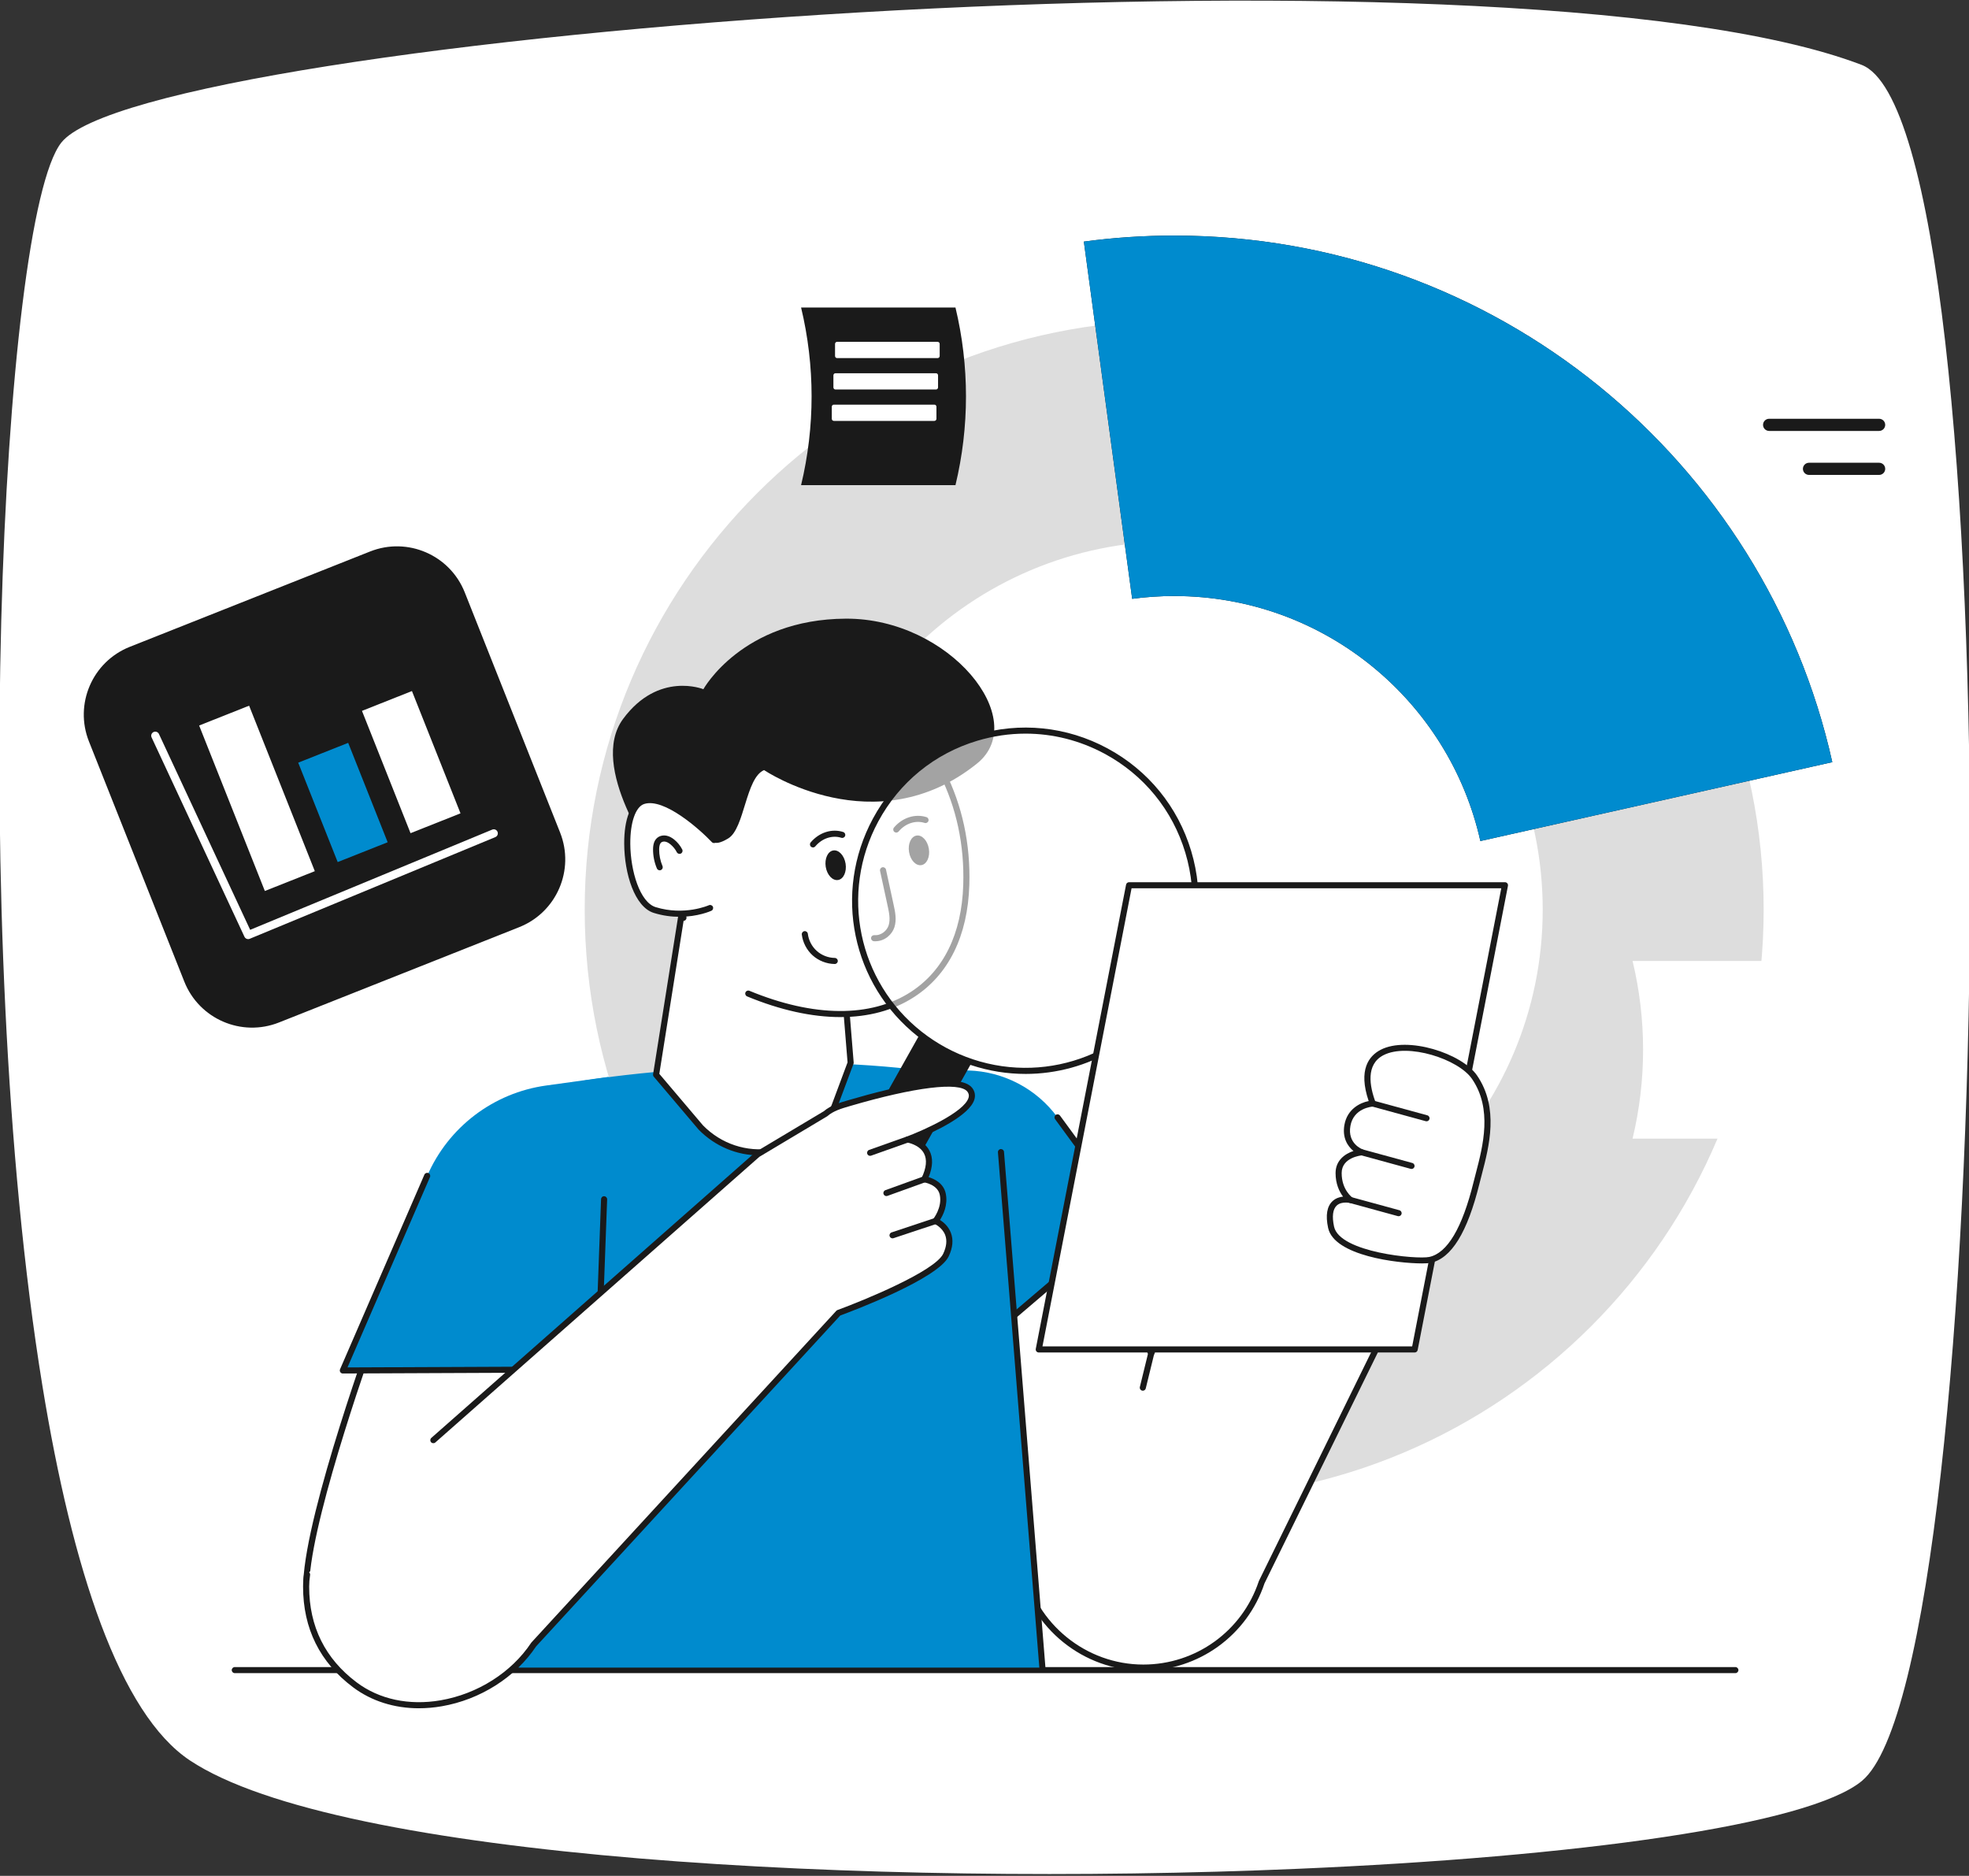
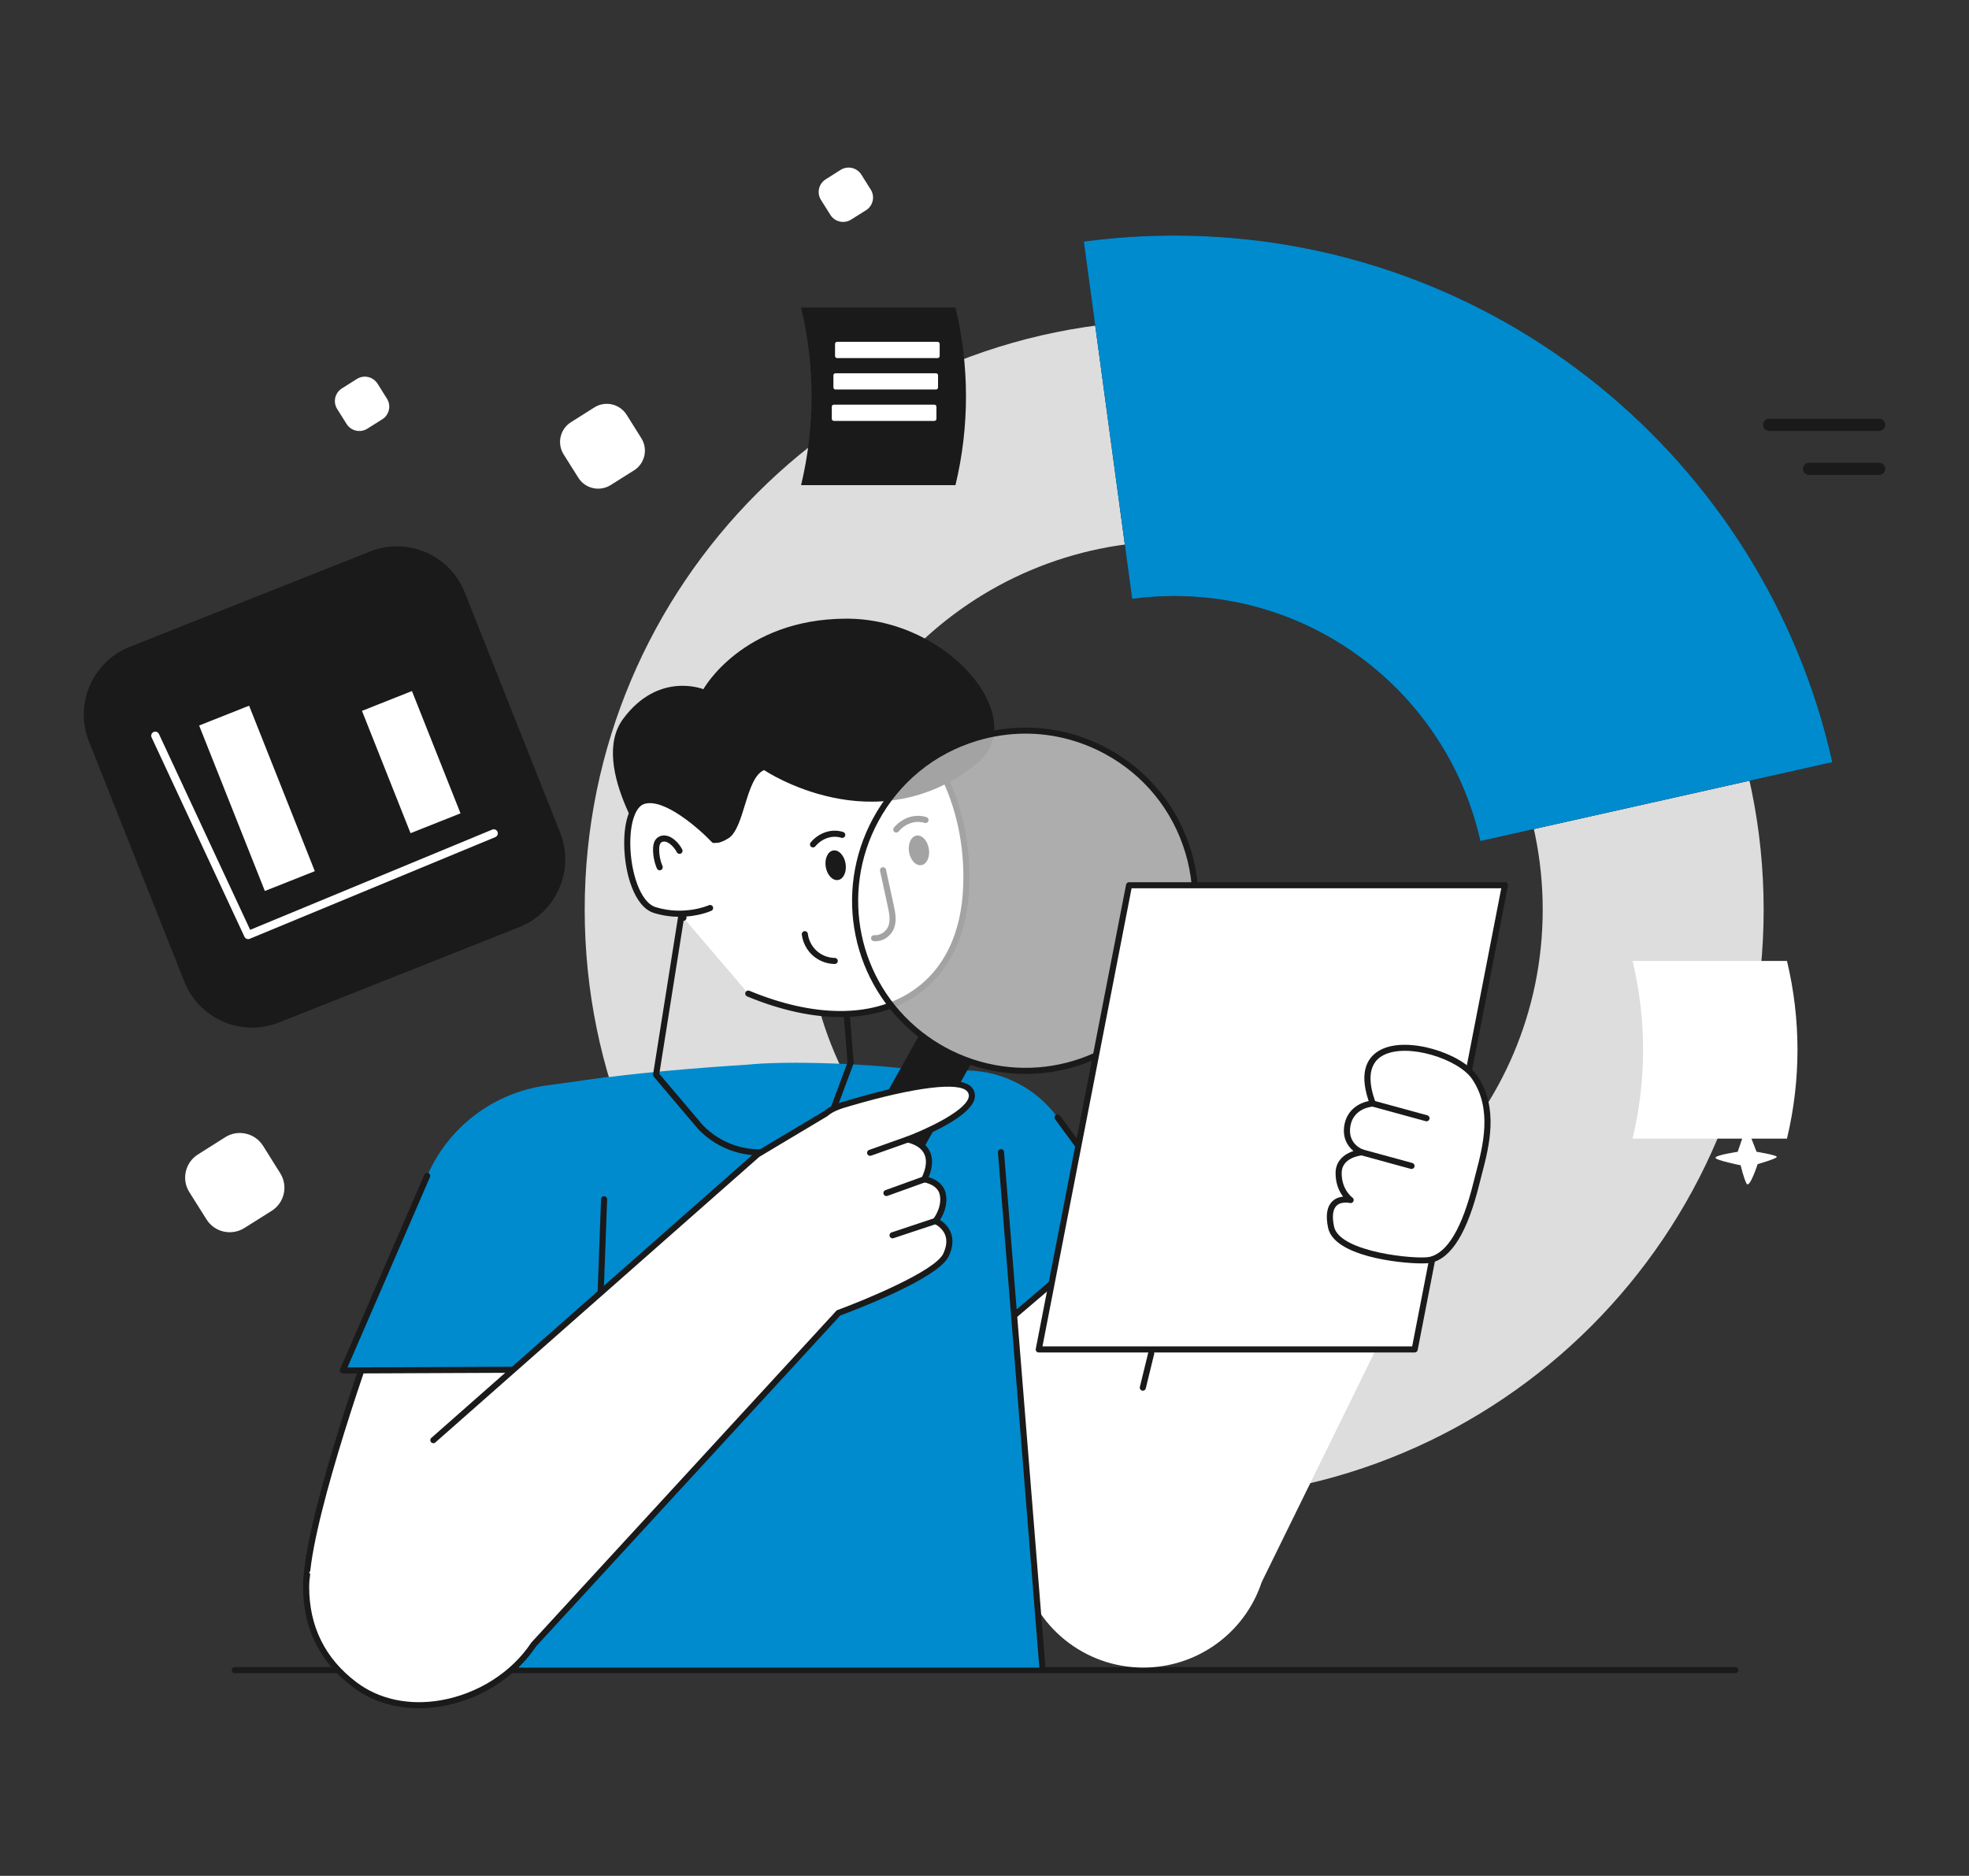
<svg xmlns="http://www.w3.org/2000/svg" width="423" height="403" viewBox="0 0 423 403" fill="none">
  <rect x="0" y="0" width="423" height="403" fill="#333333" stroke="none" />
  <g clip-path="url(#clip0_2442_15938)">
-     <path d="M400.041 382.57C388.531 392.16 338.441 398.94 278.761 401.49C187.021 405.42 72.601 399.37 40.791 378.2C25.731 368.19 15.551 337.25 9.101 297.66C-6.929 199.16 0.221 47.13 13.161 30.65C31.311 7.56 323.301 -15.31 399.911 13.93C432.741 26.46 429.231 358.23 400.031 382.57H400.041Z" fill="white" />
    <path d="M373.314 247.44L375.204 241.883L377.358 247.44C377.358 247.44 381.657 248.14 381.712 248.531C381.757 248.913 377.595 250.095 377.595 250.095C377.595 250.095 375.85 255.488 375.204 254.27C374.568 253.051 373.95 250.35 373.95 250.35C373.95 250.35 368.533 249.268 368.533 248.731C368.533 248.158 373.314 247.449 373.314 247.449V247.44Z" fill="white" />
    <path d="M304.094 233.142L305.566 228.822L307.238 233.142C307.238 233.142 310.574 233.688 310.619 233.988C310.656 234.279 307.429 235.198 307.429 235.198C307.429 235.198 306.075 239.381 305.575 238.435C305.075 237.49 304.594 235.389 304.594 235.389C304.594 235.389 300.395 234.543 300.395 234.134C300.395 233.688 304.103 233.142 304.103 233.142H304.094Z" fill="white" />
    <g clip-path="url(#clip1_2442_15938)">
      <path d="M372.815 359.453H50.438C50.077 359.453 49.785 359.161 49.785 358.801C49.785 358.44 50.077 358.148 50.438 358.148H372.815C373.175 358.148 373.467 358.44 373.467 358.801C373.467 359.161 373.175 359.453 372.815 359.453Z" fill="#1A1A1A" />
      <path d="M252.252 68.832C182.306 68.832 125.611 125.515 125.611 195.431C125.611 265.346 182.306 322.029 252.252 322.029C322.198 322.029 378.886 265.353 378.886 195.431C378.886 125.508 322.191 68.832 252.252 68.832ZM252.252 274.579C208.526 274.579 173.077 239.142 173.077 195.431C173.077 151.719 208.526 116.282 252.252 116.282C295.978 116.282 331.42 151.719 331.42 195.431C331.42 239.142 295.978 274.579 252.252 274.579Z" fill="#DDDDDD" />
      <path d="M252.253 50.611C245.673 50.611 239.196 51.049 232.844 51.904L243.225 128.651C246.177 128.25 249.189 128.049 252.253 128.049C284.407 128.049 311.305 150.565 318.028 180.688L393.633 163.739C379.184 99.005 321.373 50.611 252.253 50.611Z" fill="#1A1A1A" />
      <path d="M393.633 163.739L318.028 180.688C311.307 150.565 284.41 128.049 252.253 128.049C249.189 128.049 246.177 128.25 243.225 128.651L232.844 51.904C239.193 51.049 245.671 50.611 252.253 50.611C321.373 50.611 379.184 99.005 393.633 163.739Z" fill="#008BCE" />
      <path d="M228.287 256.127L247.315 290.733L269.376 243.404L307.19 266.267L271.043 339.91C267.409 350.865 257.16 358.259 245.615 358.259C232.973 358.259 222.053 349.425 219.414 337.066L197.885 279.459L228.287 256.127Z" fill="white" />
-       <path d="M245.615 358.914C232.766 358.914 221.49 349.807 218.786 337.253L197.276 279.692C197.175 279.423 197.262 279.12 197.49 278.947L227.892 255.614C228.043 255.498 228.237 255.452 228.424 255.493C228.611 255.532 228.771 255.65 228.862 255.817L247.269 289.295L268.787 243.133C268.865 242.965 269.011 242.839 269.189 242.784C269.366 242.73 269.558 242.755 269.718 242.851L307.533 265.713C307.822 265.889 307.93 266.256 307.781 266.56L271.653 340.163C267.909 351.383 257.452 358.916 245.618 358.916L245.615 358.914ZM198.667 279.686L220.028 336.84C220.039 336.87 220.048 336.902 220.055 336.934C222.613 348.913 233.363 357.609 245.618 357.609C256.902 357.609 266.873 350.416 270.425 339.71C270.434 339.682 270.446 339.655 270.459 339.627L306.344 266.521L269.665 244.344L247.911 291.014C247.806 291.238 247.587 291.384 247.34 291.393C247.101 291.375 246.866 291.27 246.747 291.055L228.086 257.115L198.672 279.69L198.667 279.686Z" fill="#1A1A1A" />
      <path d="M187.916 229.383L208.023 229.974C215.626 230.197 222.699 233.915 227.189 240.05L242.804 261.371L204.015 294.427L187.918 229.383H187.916Z" fill="#008BCE" />
      <path d="M204.012 295.081C203.946 295.081 203.878 295.072 203.812 295.049C203.597 294.981 203.433 294.805 203.378 294.584L194.115 257.153C194.028 256.804 194.243 256.449 194.592 256.362C194.943 256.278 195.297 256.49 195.384 256.841L204.393 293.245L241.916 261.268L226.662 240.437C226.449 240.145 226.511 239.737 226.803 239.523C227.095 239.308 227.503 239.374 227.716 239.664L243.331 260.985C243.534 261.261 243.488 261.647 243.228 261.868L204.439 294.924C204.318 295.026 204.168 295.081 204.015 295.081H204.012Z" fill="#1A1A1A" />
      <path d="M160.453 228.739C160.028 228.785 140.55 229.884 126.042 232.053C117.616 233.315 111.383 240.549 111.383 249.066V358.26H223.937L215.039 245.978C214.407 238.018 208.384 231.542 200.487 230.331C187.713 228.37 168.666 227.857 160.453 228.739Z" fill="#008BCE" />
-       <path d="M150.548 242.222L140.947 230.895L146.916 193.289L180.469 200.28L182.743 228.325L179.186 237.856C173.628 248.694 159.086 250.911 150.548 242.224V242.222Z" fill="white" />
      <path d="M163.215 248.224C158.289 248.224 153.618 246.279 150.082 242.677C150.07 242.666 150.059 242.655 150.05 242.641L140.449 231.314C140.326 231.171 140.273 230.979 140.303 230.79L146.272 193.184C146.299 193.006 146.399 192.849 146.545 192.748C146.691 192.646 146.874 192.607 147.05 192.646L180.602 199.634C180.885 199.693 181.098 199.933 181.12 200.22L183.395 228.265C183.402 228.361 183.39 228.457 183.356 228.546L179.799 238.077C177.023 243.503 172.035 247.093 166.085 248.001C165.124 248.147 164.166 248.22 163.217 248.22L163.215 248.224ZM151.031 241.781C154.951 245.759 160.363 247.558 165.886 246.714C171.417 245.871 176.053 242.534 178.604 237.557L182.081 228.233L179.856 200.82L147.453 194.069L141.64 230.701L151.031 241.781Z" fill="#1A1A1A" />
      <path d="M146.833 197.176C139.596 179.47 144.072 159.817 144.072 159.817L185.496 146.914C186.274 147.735 208.492 160.59 207.589 190.097C206.847 214.278 187.109 224.37 160.75 213.459" fill="white" />
      <path d="M180.558 218.507C174.443 218.507 167.655 217.027 160.5 214.064C160.167 213.925 160.007 213.544 160.147 213.211C160.286 212.876 160.667 212.718 161 212.858C174.778 218.562 187.083 218.653 195.648 213.118C202.712 208.554 206.615 200.587 206.935 190.077C207.46 172.923 199.944 157.956 185.773 147.934C185.598 147.811 185.465 147.715 185.36 147.64L144.632 160.326C144.08 163.084 140.897 180.935 147.436 196.931C147.573 197.266 147.413 197.647 147.078 197.784C146.745 197.921 146.361 197.761 146.227 197.426C138.994 179.733 143.388 159.872 143.434 159.671C143.487 159.446 143.655 159.263 143.877 159.192L185.301 146.29C185.538 146.215 185.798 146.283 185.969 146.463C186.036 146.523 186.234 146.657 186.528 146.865C201.069 157.147 208.781 172.506 208.242 190.113C207.907 201.07 203.798 209.404 196.357 214.212C191.929 217.075 186.567 218.505 180.558 218.505V218.507Z" fill="#1A1A1A" />
      <path d="M151.107 148.067C151.107 148.067 141.485 144.15 133.876 154.428C126.267 164.705 140.817 184.614 140.817 184.614L152.907 180.155C152.907 180.155 152.891 182.267 156.439 180.128C159.987 177.988 160.174 167.111 164.15 165.444C164.15 165.444 188.05 181.606 209.884 164.044C221.546 154.665 204.014 132.801 181.718 132.911C159.425 133.018 151.107 148.067 151.107 148.067Z" fill="#1A1A1A" />
      <path d="M180.94 179.365C178.759 178.667 176.281 179.472 174.652 181.409L180.94 179.365Z" fill="white" />
      <path d="M174.653 182.062C174.505 182.062 174.356 182.012 174.233 181.909C173.957 181.676 173.921 181.266 174.153 180.988C175.956 178.841 178.698 177.959 181.14 178.743C181.484 178.853 181.673 179.22 181.562 179.564C181.452 179.909 181.085 180.1 180.74 179.986C178.808 179.371 176.613 180.091 175.153 181.827C175.023 181.982 174.838 182.06 174.653 182.06V182.062Z" fill="#1A1A1A" />
      <path d="M195.29 183.035C195.566 184.779 196.748 186.05 197.932 185.863C199.105 185.676 199.835 184.1 199.547 182.346C199.262 180.592 198.078 179.321 196.905 179.509C195.723 179.705 195.002 181.281 195.29 183.035Z" fill="#1A1A1A" />
      <path d="M177.391 186.228C177.676 187.982 178.86 189.244 180.042 189.057C181.215 188.87 181.934 187.294 181.658 185.54C181.372 183.786 180.188 182.515 179.006 182.711C177.834 182.898 177.115 184.474 177.391 186.228Z" fill="#1A1A1A" />
      <path d="M198.833 176.172C196.652 175.474 194.174 176.279 192.545 178.215L198.833 176.172Z" fill="white" />
      <path d="M192.546 178.87C192.397 178.87 192.249 178.819 192.126 178.717C191.85 178.484 191.813 178.074 192.046 177.795C193.848 175.649 196.591 174.771 199.032 175.549C199.377 175.658 199.566 176.028 199.456 176.37C199.347 176.712 198.977 176.901 198.635 176.794C196.703 176.174 194.508 176.897 193.048 178.635C192.917 178.79 192.733 178.867 192.548 178.867L192.546 178.87Z" fill="#1A1A1A" />
      <path d="M153.399 180.469C153.399 180.469 143.785 170.297 138.186 172.099C132.587 173.901 134.122 193.488 140.65 195.507C147.178 197.525 152.551 195.071 152.551 195.071" fill="white" />
      <path d="M145.983 196.962C144.322 196.962 142.446 196.745 140.461 196.132C136.334 194.857 134.135 187.695 134.098 181.281C134.066 175.937 135.522 172.272 137.988 171.478C143.909 169.567 153.473 179.593 153.877 180.022C154.126 180.284 154.112 180.697 153.852 180.946C153.59 181.192 153.177 181.181 152.928 180.921C150.332 178.175 142.659 171.351 138.39 172.724C136.551 173.317 135.378 176.672 135.406 181.274C135.44 187.147 137.484 193.846 140.847 194.884C147.044 196.8 152.232 194.501 152.285 194.478C152.613 194.327 153.001 194.473 153.149 194.802C153.298 195.13 153.154 195.516 152.828 195.666C152.668 195.739 149.923 196.964 145.983 196.964V196.962Z" fill="#1A1A1A" />
      <path d="M141.723 186.974C141.47 186.974 141.228 186.826 141.121 186.575C140.573 185.282 140.286 183.856 140.295 182.453C140.302 181.281 140.61 180.467 141.237 179.965C141.762 179.545 142.513 179.39 143.243 179.55C143.784 179.666 144.315 179.942 144.865 180.391C145.563 180.962 146.152 181.689 146.563 182.494C146.727 182.816 146.599 183.208 146.277 183.373C145.956 183.537 145.563 183.409 145.399 183.087C145.07 182.444 144.6 181.86 144.039 181.404C143.654 181.089 143.302 180.9 142.967 180.827C142.62 180.752 142.271 180.813 142.056 180.987C141.76 181.224 141.609 181.719 141.605 182.462C141.598 183.69 141.847 184.935 142.326 186.064C142.467 186.395 142.312 186.78 141.979 186.921C141.895 186.958 141.81 186.974 141.723 186.974Z" fill="#1A1A1A" />
      <path d="M189.7 186.965C190.243 189.471 190.788 191.98 191.331 194.487C191.66 195.999 191.986 197.571 191.528 199.003C191.069 200.435 189.588 201.687 187.781 201.557" fill="white" />
      <path d="M188.048 202.22C187.943 202.22 187.838 202.217 187.733 202.208C187.373 202.181 187.103 201.868 187.129 201.508C187.154 201.15 187.464 200.89 187.827 200.904C189.353 201.027 190.551 199.902 190.905 198.801C191.318 197.508 190.987 195.975 190.692 194.622L189.061 187.1C188.983 186.747 189.209 186.4 189.561 186.323C189.912 186.25 190.261 186.471 190.339 186.822L191.97 194.344C192.299 195.856 192.67 197.571 192.15 199.198C191.657 200.735 190.108 202.215 188.048 202.215V202.22Z" fill="#1A1A1A" />
      <path d="M179.328 207.103H179.321C177.601 207.084 175.879 206.416 174.594 205.267C173.312 204.117 172.459 202.479 172.251 200.771C172.208 200.413 172.463 200.089 172.821 200.046C173.179 200.003 173.506 200.256 173.549 200.616C173.718 202.014 174.418 203.355 175.468 204.295C176.517 205.235 177.927 205.782 179.337 205.798C179.698 205.8 179.988 206.097 179.983 206.457C179.979 206.815 179.687 207.103 179.331 207.103H179.328Z" fill="#1A1A1A" />
      <path d="M223.935 358.914C223.598 358.914 223.313 358.654 223.285 358.311L214.387 247.565C214.357 247.206 214.627 246.889 214.987 246.862C215.348 246.846 215.662 247.102 215.69 247.462L224.588 358.209C224.618 358.567 224.348 358.884 223.988 358.911C223.97 358.911 223.951 358.911 223.935 358.911V358.914Z" fill="#1A1A1A" />
      <path d="M81.391 283.619C81.391 283.619 66.472 324.329 65.812 339.798L115.624 321.866L121.136 290.4L81.393 283.619H81.391Z" fill="white" />
      <path d="M65.812 340.453C65.675 340.453 65.538 340.41 65.424 340.325C65.248 340.195 65.148 339.988 65.157 339.771C65.814 324.378 80.165 285.061 80.776 283.396C80.886 283.1 81.189 282.929 81.5 282.977L121.242 289.758C121.414 289.787 121.566 289.883 121.667 290.024C121.767 290.166 121.806 290.341 121.776 290.513L116.264 321.979C116.223 322.209 116.063 322.401 115.842 322.48L66.031 340.412C65.958 340.437 65.885 340.451 65.809 340.451L65.812 340.453ZM81.819 284.357C80.138 289.007 67.644 323.972 66.523 338.85L115.046 321.381L120.378 290.934L81.819 284.357Z" fill="#1A1A1A" />
      <path d="M130.741 231.354L117.328 233.21C106.002 234.777 96.317 242.135 91.772 252.622L73.654 294.429L128.433 294.197L130.741 231.354Z" fill="#008BCE" />
      <path d="M73.653 295.082C73.434 295.082 73.229 294.972 73.108 294.787C72.987 294.603 72.966 294.37 73.053 294.167L91.171 252.36C91.315 252.029 91.698 251.878 92.031 252.02C92.362 252.164 92.515 252.549 92.371 252.88L74.652 293.77L127.804 293.544L129.125 257.626C129.139 257.266 129.442 256.962 129.803 256.997C130.163 257.01 130.444 257.311 130.432 257.672L129.088 294.217C129.075 294.568 128.79 294.844 128.438 294.847L73.66 295.079H73.658L73.653 295.082Z" fill="#1A1A1A" />
      <path d="M208.791 228.195L181.129 277.458C179.466 280.544 175.617 281.703 172.523 280.038C170.978 279.208 169.922 277.83 169.454 276.27C168.993 274.715 169.119 272.981 169.949 271.439L197.611 222.174C199.256 223.467 201.031 224.639 202.936 225.666C204.841 226.692 206.806 227.531 208.791 228.193V228.195Z" fill="#1A1A1A" />
      <g opacity="0.6">
        <path d="M252.445 210.828C243.898 226.691 225.324 233.682 208.792 228.194C206.807 227.533 204.842 226.694 202.937 225.667C201.032 224.641 199.257 223.469 197.612 222.175C183.929 211.401 179.551 192.044 188.1 176.181C197.669 158.42 219.83 151.778 237.596 161.344C255.37 170.914 262.014 193.068 252.445 210.828Z" fill="white" />
      </g>
      <path d="M220.314 230.719C216.417 230.719 212.463 230.103 208.586 228.816C206.533 228.132 204.53 227.268 202.629 226.244C200.729 225.22 198.906 224.024 197.208 222.69C183.005 211.505 178.933 191.815 187.525 175.872C192.237 167.127 200.072 160.741 209.588 157.89C219.104 155.039 229.162 156.061 237.907 160.771C246.657 165.481 253.047 173.315 255.902 182.828C258.756 192.342 257.734 202.395 253.022 211.14C246.374 223.477 233.675 230.721 220.316 230.721L220.314 230.719ZM220.316 157.612C216.853 157.612 213.373 158.118 209.962 159.14C200.781 161.893 193.22 168.053 188.675 176.49C180.386 191.874 184.315 210.873 198.016 221.664C199.654 222.952 201.413 224.107 203.248 225.094C205.082 226.082 207.017 226.916 208.997 227.576C225.552 233.07 243.583 225.897 251.868 210.52C256.413 202.083 257.401 192.383 254.647 183.202C251.893 174.025 245.726 166.466 237.284 161.92C231.979 159.065 226.173 157.612 220.314 157.612H220.316Z" fill="#1A1A1A" />
      <path d="M245.511 298.773C245.461 298.773 245.408 298.766 245.356 298.755C245.004 298.668 244.79 298.317 244.877 297.966L246.681 290.583C246.768 290.232 247.119 290.015 247.471 290.104C247.822 290.191 248.037 290.542 247.95 290.893L246.145 298.276C246.072 298.575 245.805 298.776 245.511 298.776V298.773Z" fill="#1A1A1A" />
      <path d="M93.092 309.407L162.756 247.994L177.332 239.284C178.797 238.02 180.652 237.507 182.507 236.966C189.224 234.998 205.64 230.626 208.341 234.127C211.732 238.561 194.976 244.806 194.976 244.806C194.976 244.806 202.156 245.868 198.574 253.359C198.574 253.359 201.964 253.819 202.53 256.547C203.183 259.647 200.979 262.313 200.979 262.313C200.979 262.313 205.727 264.29 203.226 269.612C200.979 274.42 180.137 282.058 180.137 282.058L114.66 353.288C106.558 365.499 87.954 370.768 76.236 361.964C67.628 355.5 65.764 347.166 65.764 340.878C65.764 340.016 65.834 339.153 65.974 338.273" fill="white" />
      <path d="M89.999 367.001C84.704 367.001 79.796 365.456 75.844 362.487C68.721 357.141 65.109 349.869 65.109 340.878C65.109 339.977 65.18 339.093 65.326 338.171C65.383 337.815 65.716 337.571 66.075 337.628C66.43 337.685 66.674 338.021 66.618 338.376C66.483 339.229 66.417 340.048 66.417 340.878C66.417 349.436 69.853 356.356 76.629 361.442C81.48 365.087 87.879 366.453 94.653 365.288C102.612 363.919 109.885 359.301 114.115 352.928C114.133 352.901 114.156 352.873 114.179 352.848L179.656 281.618C179.726 281.541 179.813 281.484 179.911 281.447C185.638 279.349 200.883 273.079 202.633 269.339C203.347 267.817 203.489 266.465 203.049 265.318C202.412 263.653 200.74 262.925 200.724 262.918C200.534 262.838 200.393 262.672 200.345 262.471C200.295 262.27 200.345 262.061 200.473 261.901C200.493 261.876 202.467 259.428 201.89 256.685C201.424 254.449 198.513 254.014 198.483 254.009C198.278 253.98 198.095 253.854 197.997 253.672C197.899 253.487 197.892 253.27 197.983 253.081C199.026 250.898 199.2 249.119 198.499 247.794C197.484 245.874 194.903 245.459 194.878 245.454C194.584 245.411 194.356 245.171 194.326 244.875C194.296 244.578 194.468 244.3 194.748 244.195C198.15 242.927 207.174 238.951 208.077 235.822C208.214 235.343 208.134 234.933 207.824 234.524C206.158 232.364 196.528 233.541 182.692 237.594L182.526 237.642C180.751 238.158 179.072 238.646 177.76 239.777C177.732 239.802 177.7 239.825 177.668 239.843L163.144 248.522L93.526 309.894C93.255 310.131 92.842 310.106 92.605 309.837C92.365 309.565 92.392 309.155 92.662 308.915L162.325 247.502C162.354 247.475 162.386 247.452 162.423 247.431L176.952 238.751C178.474 237.46 180.349 236.915 182.163 236.388L182.327 236.34C192.95 233.227 206.177 230.248 208.862 233.728C209.423 234.463 209.585 235.311 209.334 236.182C208.326 239.684 200.546 243.248 196.927 244.738C197.885 245.176 198.99 245.922 199.654 247.169C200.477 248.716 200.422 250.641 199.496 252.899C200.667 253.243 202.704 254.158 203.174 256.413C203.694 258.879 202.601 261.055 201.94 262.09C202.654 262.542 203.724 263.415 204.269 264.829C204.846 266.326 204.696 268.027 203.822 269.888C201.572 274.698 183.276 281.598 180.516 282.617L115.181 353.692C110.752 360.336 103.168 365.151 94.882 366.574C93.23 366.857 91.598 366.998 90.004 366.998L89.999 367.001Z" fill="#1A1A1A" />
      <path d="M186.927 248.317C186.658 248.317 186.407 248.15 186.311 247.881C186.19 247.541 186.368 247.167 186.708 247.046L194.76 244.188C195.1 244.067 195.474 244.245 195.595 244.585C195.716 244.925 195.538 245.299 195.198 245.42L187.146 248.278C187.073 248.303 187 248.314 186.927 248.314V248.317Z" fill="#1A1A1A" />
      <path d="M190.428 256.96C190.162 256.96 189.911 256.796 189.815 256.529C189.692 256.189 189.867 255.815 190.207 255.692L198.359 252.747C198.699 252.627 199.073 252.8 199.197 253.14C199.32 253.48 199.144 253.854 198.804 253.977L190.652 256.921C190.579 256.949 190.504 256.96 190.431 256.96H190.428Z" fill="#1A1A1A" />
      <path d="M191.744 266.04C191.47 266.04 191.215 265.867 191.124 265.593C191.009 265.251 191.194 264.881 191.537 264.767L200.775 261.695C201.117 261.583 201.486 261.766 201.601 262.11C201.715 262.452 201.53 262.822 201.188 262.936L191.949 266.008C191.881 266.031 191.81 266.042 191.744 266.042V266.04Z" fill="#1A1A1A" />
      <path d="M303.914 289.911H223.16L242.556 190.188H323.312L303.914 289.911Z" fill="white" />
      <path d="M303.914 290.564H223.158C222.961 290.564 222.777 290.477 222.653 290.327C222.53 290.176 222.478 289.978 222.516 289.786L241.914 190.062C241.974 189.757 242.243 189.533 242.555 189.533H323.312C323.506 189.533 323.693 189.62 323.816 189.77C323.939 189.921 323.989 190.119 323.953 190.311L304.555 290.035C304.496 290.34 304.226 290.564 303.914 290.564ZM223.952 289.257H303.375L322.518 190.84H243.094L223.952 289.257Z" fill="#1A1A1A" />
      <path d="M317.197 254.122C318.71 247.987 321.883 238.889 316.773 231.426C312.116 224.627 288.28 219.481 294.92 237.087C294.92 237.087 290.265 237.324 289.467 241.767C288.668 246.21 292.554 247.563 292.554 247.563C292.554 247.563 287.594 247.978 287.575 251.996C287.557 256.017 290.163 257.819 290.163 257.819C289.766 257.692 284.463 256.704 285.955 263.66C287.292 269.898 304.639 271.224 307.19 270.676C313.056 269.42 315.963 259.138 317.197 254.122Z" fill="white" />
      <path d="M305.525 271.428C300.245 271.428 286.604 269.802 285.317 263.796C284.735 261.08 285.068 259.134 286.307 258.012C286.976 257.408 287.795 257.155 288.527 257.075C287.751 256.046 286.912 254.379 286.921 251.993C286.932 249.279 288.945 247.881 290.765 247.274C289.494 246.241 288.326 244.41 288.824 241.65C289.428 238.288 292.143 236.922 294.032 236.543C291.73 229.78 294.121 226.829 296.592 225.54C302.383 222.525 314.065 226.311 317.314 231.055C322.075 238.007 319.912 246.284 318.333 252.328C318.158 253.004 317.987 253.656 317.834 254.276C315.244 264.782 311.808 270.356 307.329 271.314C306.996 271.385 306.367 271.426 305.527 271.426L305.525 271.428ZM289.091 258.354C288.502 258.354 287.728 258.475 287.165 259C286.325 259.78 286.127 261.345 286.595 263.523C287.788 269.09 304.4 270.605 307.053 270.037C310.941 269.204 314.14 263.799 316.563 253.964C316.718 253.339 316.889 252.682 317.067 252C318.582 246.2 320.658 238.254 316.234 231.794C313.312 227.525 302.399 223.992 297.195 226.699C293.4 228.677 294.197 233.313 295.531 236.853C295.604 237.049 295.582 237.266 295.468 237.442C295.353 237.615 295.162 237.724 294.954 237.736C294.788 237.745 290.806 238.014 290.11 241.88C289.424 245.7 292.634 246.893 292.771 246.944C293.06 247.046 293.238 247.338 293.2 247.644C293.161 247.949 292.914 248.184 292.609 248.212C292.431 248.228 288.244 248.631 288.23 251.998C288.214 255.631 290.512 257.264 290.535 257.28C290.802 257.465 290.893 257.816 290.749 258.106C290.606 258.395 290.272 258.537 289.964 258.439C289.958 258.439 289.59 258.352 289.093 258.352L289.091 258.354Z" fill="#1A1A1A" />
      <path d="M306.463 240.896C306.406 240.896 306.349 240.889 306.289 240.873L294.747 237.717C294.398 237.621 294.195 237.261 294.288 236.914C294.384 236.567 294.742 236.364 295.091 236.455L306.634 239.612C306.983 239.708 307.186 240.068 307.093 240.415C307.013 240.705 306.75 240.896 306.463 240.896Z" fill="#1A1A1A" />
      <path d="M303.24 251.137C303.183 251.137 303.126 251.13 303.067 251.114L292.38 248.193C292.031 248.097 291.828 247.736 291.921 247.39C292.017 247.041 292.375 246.842 292.724 246.931L303.411 249.853C303.76 249.949 303.963 250.309 303.87 250.656C303.79 250.946 303.528 251.137 303.24 251.137Z" fill="#1A1A1A" />
-       <path d="M300.462 261.289C300.405 261.289 300.348 261.283 300.289 261.267L289.99 258.45C289.641 258.354 289.436 257.996 289.531 257.647C289.627 257.3 289.985 257.095 290.334 257.189L300.633 260.005C300.983 260.101 301.188 260.459 301.092 260.808C301.012 261.098 300.75 261.289 300.462 261.289Z" fill="#1A1A1A" />
      <path d="M403.691 92.581H380.061C379.34 92.581 378.754 91.994 378.754 91.274C378.754 90.553 379.338 89.967 380.061 89.967H403.691C404.412 89.967 404.999 90.553 404.999 91.274C404.999 91.994 404.415 92.581 403.691 92.581Z" fill="#1A1A1A" />
      <path d="M403.693 102.03H388.628C387.907 102.03 387.32 101.444 387.32 100.723C387.32 100.002 387.904 99.416 388.628 99.416H403.693C404.414 99.416 405 100.002 405 100.723C405 101.444 404.416 102.03 403.693 102.03Z" fill="#1A1A1A" />
      <path d="M111.545 199.188L59.936 219.665C51.893 222.856 42.787 218.926 39.596 210.887L19.109 159.292C15.917 151.253 19.849 142.15 27.891 138.959L79.5 118.482C87.543 115.291 96.648 119.221 99.84 127.261L120.324 178.853C123.516 186.893 119.585 195.995 111.543 199.186L111.545 199.188Z" fill="#1A1A1A" />
      <path d="M53.305 201.755C52.977 201.755 52.662 201.568 52.516 201.251L32.568 158.424C32.365 157.989 32.554 157.471 32.99 157.268C33.426 157.063 33.944 157.254 34.147 157.69L53.743 199.762L105.745 178.231C106.19 178.044 106.698 178.258 106.883 178.703C107.068 179.148 106.856 179.656 106.411 179.841L53.638 201.691C53.529 201.737 53.417 201.757 53.305 201.757V201.755Z" fill="white" />
      <path d="M53.516 151.608L42.781 155.867L56.898 191.418L67.632 187.159L53.516 151.608Z" fill="white" />
-       <path d="M74.801 159.59L64.066 163.85L72.546 185.206L83.281 180.946L74.801 159.59Z" fill="#008BCE" />
      <path d="M88.498 148.463L77.764 152.723L88.196 178.997L98.931 174.737L88.498 148.463Z" fill="white" />
      <path d="M205.263 104.229H172.096C175.107 91.685 175.107 78.609 172.096 66.064H205.263C208.275 78.609 208.275 91.685 205.263 104.229Z" fill="#1A1A1A" />
      <path d="M201.421 73.438H179.84C179.592 73.438 179.391 73.639 179.391 73.887V76.485C179.391 76.733 179.592 76.934 179.84 76.934H201.421C201.67 76.934 201.871 76.733 201.871 76.485V73.887C201.871 73.639 201.67 73.438 201.421 73.438Z" fill="white" />
      <path d="M201.072 80.184H179.49C179.242 80.184 179.041 80.385 179.041 80.633V83.231C179.041 83.479 179.242 83.68 179.49 83.68H201.072C201.32 83.68 201.521 83.479 201.521 83.231V80.633C201.521 80.385 201.32 80.184 201.072 80.184Z" fill="white" />
      <path d="M200.724 86.93H179.143C178.895 86.93 178.693 87.131 178.693 87.379V89.977C178.693 90.225 178.895 90.426 179.143 90.426H200.724C200.972 90.426 201.174 90.225 201.174 89.977V87.379C201.174 87.131 200.972 86.93 200.724 86.93Z" fill="white" />
      <path d="M383.894 244.614H350.727C353.738 232.07 353.738 218.994 350.727 206.449H383.894C386.905 218.994 386.905 232.07 383.894 244.614Z" fill="white" />
      <path d="M380.048 213.824H358.467C358.219 213.824 358.018 214.025 358.018 214.274V216.871C358.018 217.12 358.219 217.321 358.467 217.321H380.048C380.297 217.321 380.498 217.12 380.498 216.871V214.274C380.498 214.025 380.297 213.824 380.048 213.824Z" fill="white" />
      <path d="M379.703 220.57H358.121C357.873 220.57 357.672 220.771 357.672 221.02V223.617C357.672 223.866 357.873 224.067 358.121 224.067H379.703C379.951 224.067 380.152 223.866 380.152 223.617V221.02C380.152 220.771 379.951 220.57 379.703 220.57Z" fill="white" />
      <path d="M379.353 227.316H357.772C357.523 227.316 357.322 227.518 357.322 227.766V230.364C357.322 230.612 357.523 230.813 357.772 230.813H379.353C379.601 230.813 379.803 230.612 379.803 230.364V227.766C379.803 227.518 379.601 227.316 379.353 227.316Z" fill="white" />
      <path d="M58.361 260.134L52.484 263.833C49.726 265.553 46.1 264.73 44.375 261.99L40.675 256.115C38.95 253.376 39.776 249.751 42.514 248.027L48.395 244.309C51.136 242.585 54.761 243.409 56.504 246.152L60.2 252.048C61.925 254.787 61.102 258.412 58.361 260.136V260.134Z" fill="white" />
      <path d="M136.202 101.055L131.178 104.216C128.819 105.685 125.721 104.983 124.247 102.64L121.085 97.618C119.611 95.275 120.316 92.178 122.657 90.705L127.685 87.528C130.028 86.054 133.127 86.759 134.617 89.104L137.777 94.142C139.251 96.482 138.546 99.582 136.205 101.055H136.202Z" fill="white" />
      <path d="M82.122 90.078L78.905 92.103C77.395 93.045 75.41 92.593 74.465 91.093L72.439 87.877C71.494 86.376 71.946 84.392 73.445 83.45L76.667 81.415C78.166 80.471 80.151 80.922 81.107 82.426L83.13 85.653C84.075 87.151 83.623 89.136 82.124 90.08L82.122 90.078Z" fill="white" />
      <path d="M186.056 45.158L182.837 47.183C181.326 48.125 179.341 47.673 178.397 46.173L176.371 42.957C175.426 41.456 175.878 39.472 177.377 38.53L180.598 36.495C182.097 35.551 184.082 36.003 185.038 37.506L187.062 40.733C188.007 42.231 187.555 44.216 186.056 45.16V45.158Z" fill="white" />
    </g>
  </g>
  <defs>
    <clipPath id="clip0_2442_15938">
      <rect width="423" height="403" fill="white" />
    </clipPath>
    <clipPath id="clip1_2442_15938">
      <rect width="387" height="331" fill="white" transform="translate(18 36)" />
    </clipPath>
  </defs>
</svg>